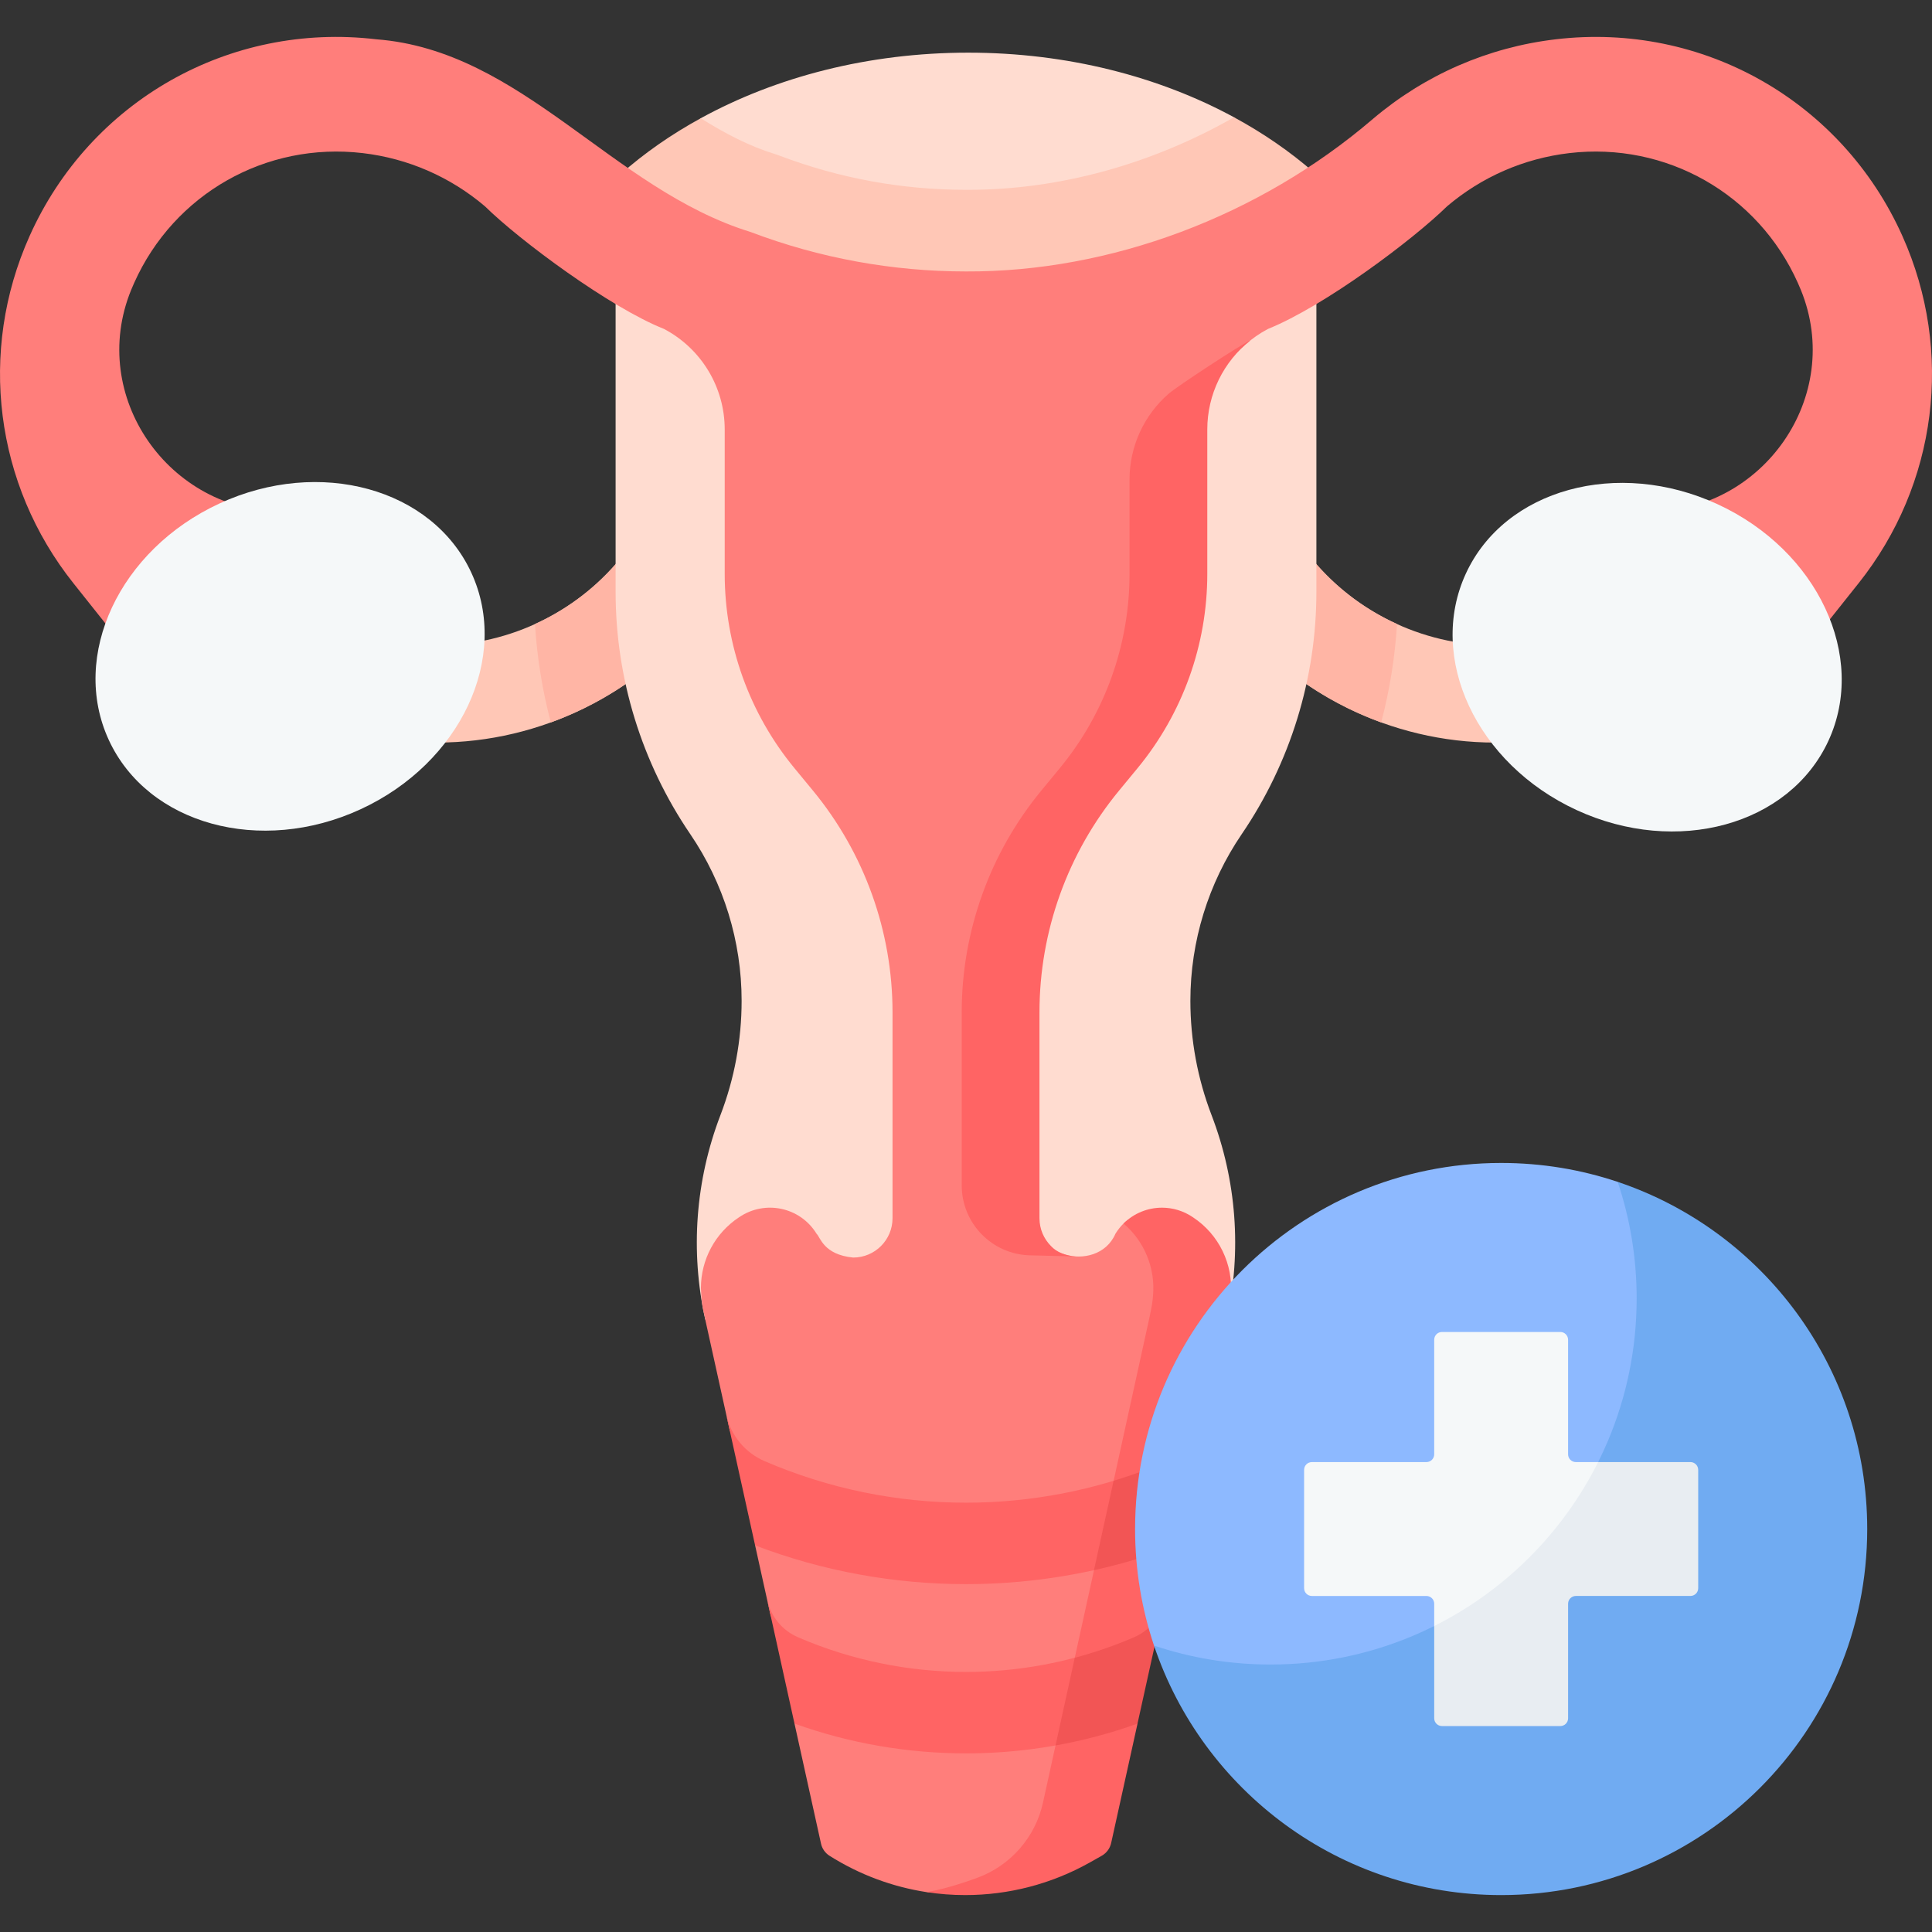
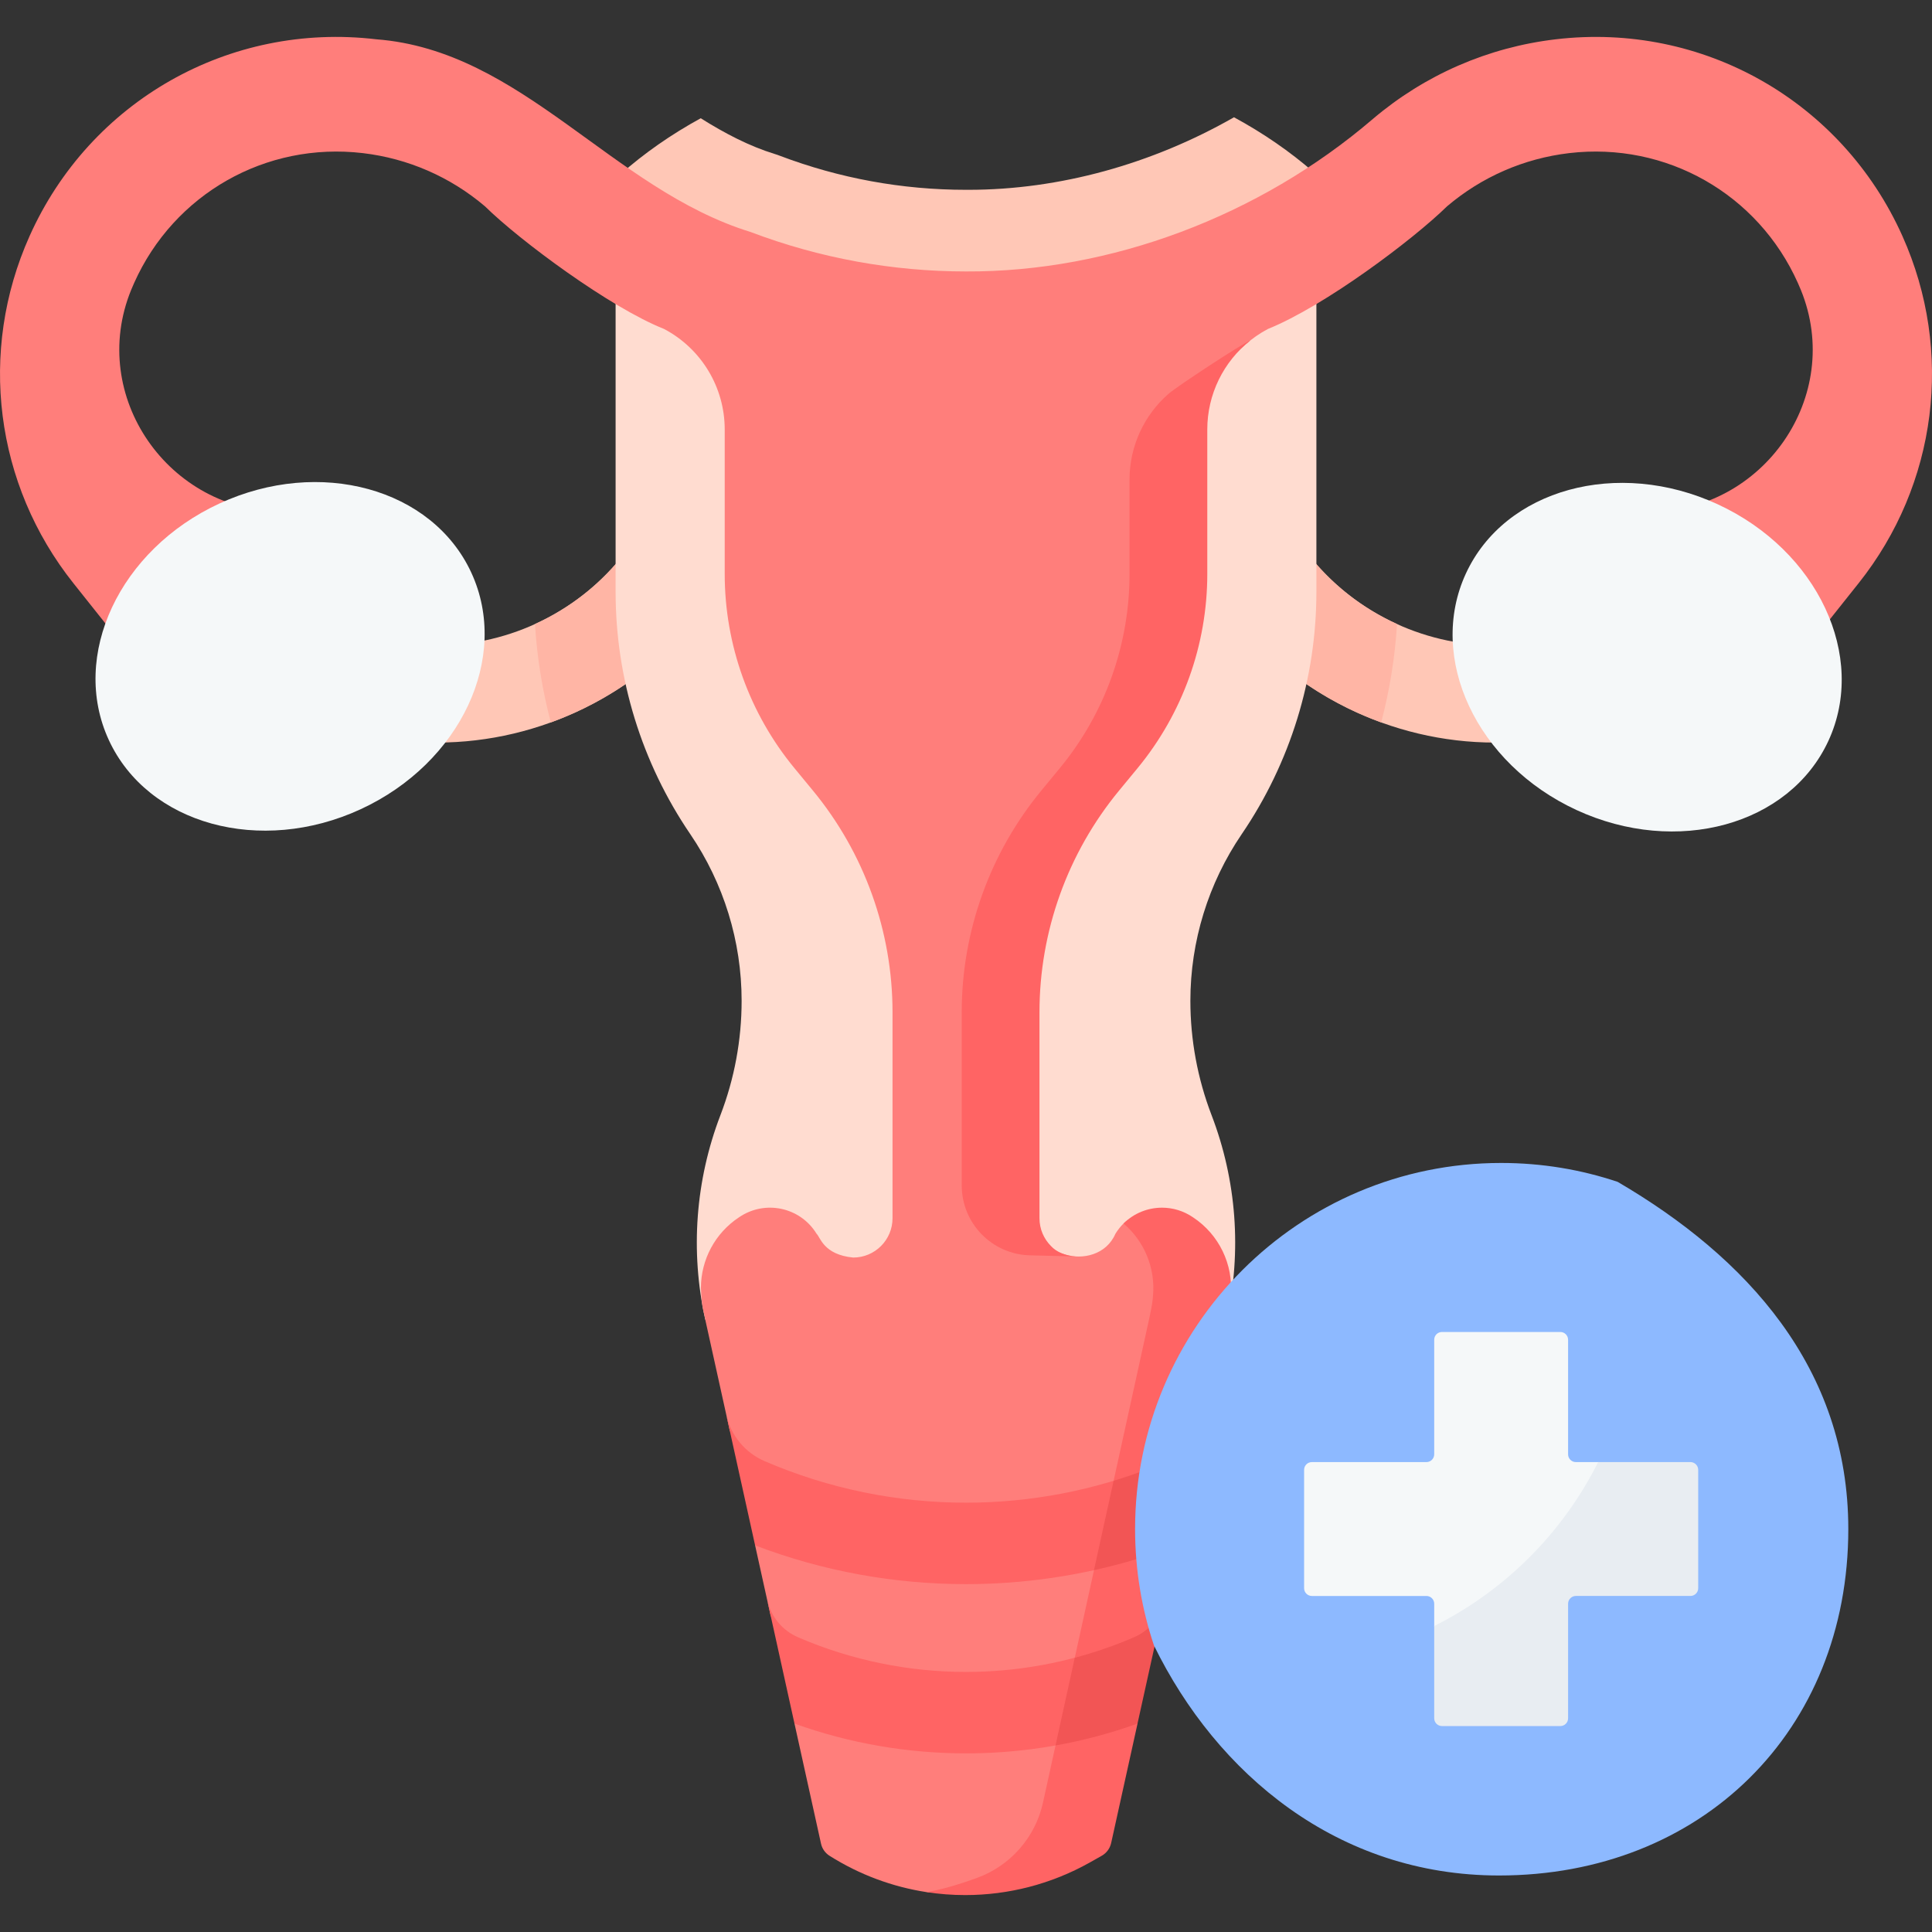
<svg xmlns="http://www.w3.org/2000/svg" id="Capa_1" enable-background="new 0 0 512 512" height="512" viewBox="0 0 512 512" width="512">
  <rect x="0" y="0" width="512" height="512" fill="#333333" stroke="none" />
  <g>
-     <path d="m169.701 50.082c6.3-5.572 15.999-18.747 15.999-18.747 19.969-10.94 44.45-17.379 70.9-17.379 26.24 0 50.541 6.339 70.422 17.121 0 0 13.431 12.533 19.694 17.979 0 0-5.785 28.852-82.576 28.852s-94.439-27.826-94.439-27.826z" fill="#ffdcd0" />
    <g>
      <path d="m115.872 196.788h-16.681c-7.112 0-12.877-5.766-12.877-12.877 0-7.112 5.766-12.877 12.877-12.877h16.681c19.409 0 38.031-9.207 49.814-24.628 4.32-5.651 12.402-6.732 18.051-2.413 5.651 4.318 6.731 12.4 2.414 18.05-16.625 21.756-42.898 34.745-70.279 34.745z" fill="#ffc7b6" />
    </g>
    <g>
      <path d="m396.128 196.788h16.681c7.112 0 12.877-5.766 12.877-12.877 0-7.112-5.766-12.877-12.877-12.877h-16.681c-19.409 0-38.031-9.207-49.814-24.628-4.32-5.651-12.402-6.732-18.051-2.413-5.651 4.318-6.731 12.4-2.414 18.05 16.625 21.756 42.898 34.745 70.279 34.745z" fill="#ffc7b6" />
    </g>
    <g fill="#ffb5a5">
      <path d="m370.228 165.374c-.546 8.86-1.957 17.585-4.203 26.074-15.752-5.728-29.834-15.865-40.177-29.402-4.317-5.656-3.235-13.733 2.411-18.059 5.656-4.316 13.732-3.235 18.059 2.421 6.314 8.262 14.597 14.742 23.91 18.966z" />
      <path d="m186.153 162.046c-10.343 13.537-24.426 23.674-40.177 29.402-2.246-8.489-3.657-17.215-4.203-26.074 9.313-4.224 17.596-10.704 23.911-18.966 4.327-5.656 12.403-6.737 18.059-2.421 5.645 4.327 6.727 12.403 2.41 18.059z" />
    </g>
    <path d="m329.075 221.048c12.89-18.927 19.783-41.296 19.783-64.196v-83.015h-185.716v83.016c0 22.899 6.893 45.269 19.783 64.196 8.869 13.023 13.612 28.415 13.612 44.171 0 10.36-1.903 20.631-5.614 30.304-6.62 17.252-8.025 36.07-4.039 54.113l8.802 8.581h120.617l8.814-8.581c3.986-18.044 2.581-36.861-4.039-54.113-3.711-9.672-5.615-19.944-5.615-30.304 0-15.757 4.743-31.149 13.612-44.172z" fill="#ffdcd0" />
    <path d="m348.12 45.614s-7.191 32.296-83.981 32.296-99.733-31.709-99.733-31.709c6.294-5.573 13.444-10.57 21.294-14.866 6.428 4.039 12.877 7.397 19.594 9.468l.649.206.639.237c15.834 6.006 32.461 9.055 49.418 9.055h.659c24.107 0 48.687-6.83 70.362-19.224 7.758 4.204 14.835 9.087 21.099 14.537z" fill="#ffc7b6" />
    <path d="m492.542 154.567-33.1 41.599-34.058-60.513h11.59c30.35 0 51.716-30.669 40.291-58.772-.258-.639-.536-1.267-.814-1.896-10.559-23.612-34.913-37.437-60.606-34.408-11.981 1.411-23.179 6.294-32.368 14.103-9.02 8.84-32.365 26.398-47.451 32.492-2.191 1.155-4.201 2.557-6.002 4.162-6.328 5.638-14.303 11.907-14.303 20.608l-.194 37.426c0 18.78-5.555 35.342-17.505 49.837l-4.893 5.934c-13.64 16.545-22.59 38.744-22.59 60.192l1.939 56.818c0 2.885 1.164 5.481 3.049 7.376.927 1.017 5.25 2.479 6.771 2.949 4.565 1.41 10.867.097 13.293-5.505.62-1.016 1.346-1.928 2.153-2.73 2.746-2.729 5.611-1.737 9.369-1.737 2.833 0 5.687.824 8.221 2.555 6.882 4.543 5.971 11.957 5.25 20.167-.145 1.802-.209 2.35-1.051 6.336l-29.618 134.963c-.319 1.432-1.226 2.658-2.504 3.379l-3.07 1.731c-10.281 5.8-16.946 8.532-28.34 8.532-3.439 0-7.073 1.786-10.478 1.261-8.977-1.386-17.725-4.597-25.672-9.616-1.164-.731-1.988-1.896-2.277-3.245l-7.025-31.792 1.813-9.935-8.164-18.806-4.086-18.493 1.294-12.538-8.022-17.943-6.5-29.424c-.222-1.828-.912-2.302-1.133-8.303 0-7.49 3.75-14.546 10.085-18.729 6.892-4.718 16.256-2.699 20.573 4.368.972.851 1.832 5.542 9.694 6.294 5.759 0 10.426-4.667 10.426-10.426v-54.569c0-21.448-7.459-42.217-21.098-58.762l-4.893-5.934c-11.95-14.495-18.482-32.698-18.482-51.479v-38.282c0-11.178-6.191-21.428-16.081-26.641-14.196-5.61-38.226-23.395-47.451-32.492-9.189-7.809-20.388-12.692-32.369-14.103-25.693-3.029-50.047 10.796-60.606 34.408-.278.628-.556 1.257-.814 1.896-11.425 28.104 9.941 58.772 40.291 58.772h11.59l-34.058 60.513-33.1-41.599c-20.841-26.187-25.302-61.44-11.631-91.985 16.009-35.799 52.952-56.774 91.893-52.169 38.717 2.969 62.396 39.704 99.187 51.067 18.389 6.974 37.746 10.457 57.093 10.457 38.224.171 77.682-14.603 107.799-40.394 13.774-11.703 30.535-19.017 48.481-21.129 38.941-4.605 75.884 16.37 91.893 52.169 13.671 30.544 9.21 65.797-11.631 91.985z" fill="#ff7e7b" />
    <g fill="#ff6464">
      <path d="m331.389 90.19c-7.149 5.645-11.445 14.309-11.445 23.622v38.282c0 18.78-6.531 36.984-18.482 51.479l-4.893 5.934c-13.64 16.545-21.098 37.314-21.098 58.762v54.569c0 2.885 1.164 5.481 3.049 7.376 1.484 1.628 3.997 2.627 6.676 2.761l-12.239-.299c-10.062-.246-18.09-8.473-18.09-18.538v-45.869c0-21.448 7.459-42.217 21.098-58.762l4.893-5.934c11.95-14.495 18.482-32.698 18.482-51.479v-25.023c0-8.849 3.884-17.122 10.405-22.767 2.236-1.937 18.945-12.919 21.644-14.114z" />
      <path d="m326.166 343.298c-.144 1.803-.206 2.349-1.051 6.336l-18.215 82.488-8.05 13.552 2.606 11.1-6.988 31.647c-.319 1.432-1.226 2.658-2.504 3.379l-3.07 1.731c-10.281 5.8-21.696 8.684-33.09 8.684-3.441 0-6.871-.258-10.281-.793 3.733-.581 8.587-2.003 13.424-3.769 8.845-3.23 15.436-10.747 17.455-19.944l28.11-128.075c.845-3.987.906-4.533 1.051-6.336.639-7.294-2.318-14.371-7.809-19.048 2.73-2.74 6.428-4.203 10.188-4.203 2.833 0 5.687.824 8.221 2.555 6.882 4.542 10.725 12.485 10.003 20.696z" />
      <path d="m319.532 374.925c0 .01-.01.031-.01.041" />
      <path d="m192.489 375.017c-.01-.031-.01-.062-.021-.093" />
      <g>
        <path d="m256 398.228c-18.162 0-36.325-3.667-53.354-11.002-5.151-2.215-8.921-6.748-10.158-12.208l7.623 34.522c17.925 6.851 36.912 10.271 55.888 10.271 15.151 0 30.307-2.187 44.926-6.553l5.247-24.71c-16.1 6.453-33.136 9.68-50.172 9.68z" />
        <path d="m256 443.082c-15.144 0-30.288-3.06-44.494-9.179-4.121-1.772-7.15-5.398-8.159-9.756l7.201 32.626c14.639 5.264 30.051 7.891 45.452 7.891 11.775 0 23.554-1.541 34.991-4.617l5.18-24.398c-12.936 4.95-26.552 7.433-40.171 7.433z" />
      </g>
    </g>
    <path d="m319.521 374.966-7.634 34.573c-7.18 2.74-14.526 4.935-21.974 6.573l5.203-23.684c4.811-1.463 9.57-3.194 14.237-5.202 2.586-1.113 4.832-2.812 6.572-4.924 1.742-2.092 2.989-4.606 3.596-7.336z" fill="#f25555" />
    <path d="m308.694 423.993-7.242 32.781c-7.088 2.545-14.361 4.481-21.727 5.79l5.099-23.241c5.316-1.411 10.559-3.214 15.669-5.419 2.091-.896 3.894-2.266 5.295-3.966 1.412-1.701 2.422-3.73 2.906-5.945z" fill="#f25555" />
    <path d="m203.347 424.147c-.021-.052-.031-.103-.041-.155" fill="#ff6464" />
    <ellipse cx="76.812" cy="174.006" fill="#f5f8f9" rx="52.905" ry="44.623" transform="matrix(.908 -.419 .419 .908 -65.782 48.129)" />
    <ellipse cx="436.36" cy="174.006" fill="#f5f8f9" rx="44.623" ry="52.905" transform="matrix(.419 -.908 .908 .419 95.68 497.465)" />
    <g>
      <path d="m300.809 405.207c0 10.797 1.76 21.183 5.015 30.883 16.64 33.981 48.646 60.934 91.427 60.934 53.578 0 92.568-38.24 92.568-91.817 0-42.781-27.082-72.1-61.113-91.998-9.701-3.255-20.088-5.013-30.885-5.013-53.578-.001-97.012 43.433-97.012 97.011z" fill="#8db9ff" />
-       <path d="m494.833 405.205c0 53.58-43.433 97.013-97.013 97.013-42.784 0-79.098-27.692-91.996-66.128 9.704 3.266 20.099 5.027 30.895 5.027 53.58 0 97.013-43.433 97.013-97.013 0-10.796-1.762-21.191-5.027-30.895 38.437 12.897 66.128 49.212 66.128 91.996z" fill="#70abf2" />
      <path d="m347.66 387.467h30.36c1.138 0 2.06-.922 2.06-2.06v-30.36c0-1.138.922-2.06 2.06-2.06h31.358c1.138 0 2.06.922 2.06 2.06v30.36c0 1.138.922 2.06 2.06 2.06h5.903l22.664 1.545c1.138 0 2.06.922 2.06 2.06l.654 28.385c0 1.138-.922 2.06-2.06 2.06l-30.751-.102c-1.138 0-2.06.922-2.06 2.06l1.03 29.124c0 1.138-.922 2.06-2.06 2.06l-29.06 1.254c-1.138 0-2.06-.922-2.06-2.06l-1.798-22.945v-5.901c0-1.138-.922-2.06-2.06-2.06h-30.36c-1.138 0-2.06-.922-2.06-2.06v-31.358c0-1.14.922-2.062 2.06-2.062z" fill="#f5f8f9" />
      <path d="m450.041 389.525v31.359c0 1.143-.927 2.06-2.06 2.06h-30.36c-1.133 0-2.06.927-2.06 2.06v30.36c0 1.143-.927 2.06-2.06 2.06h-31.359c-1.133 0-2.06-.917-2.06-2.06v-24.457c18.76-9.385 34.058-24.683 43.443-43.443h24.457c1.131.001 2.059.928 2.059 2.061z" fill="#e8edf2" />
    </g>
  </g>
</svg>